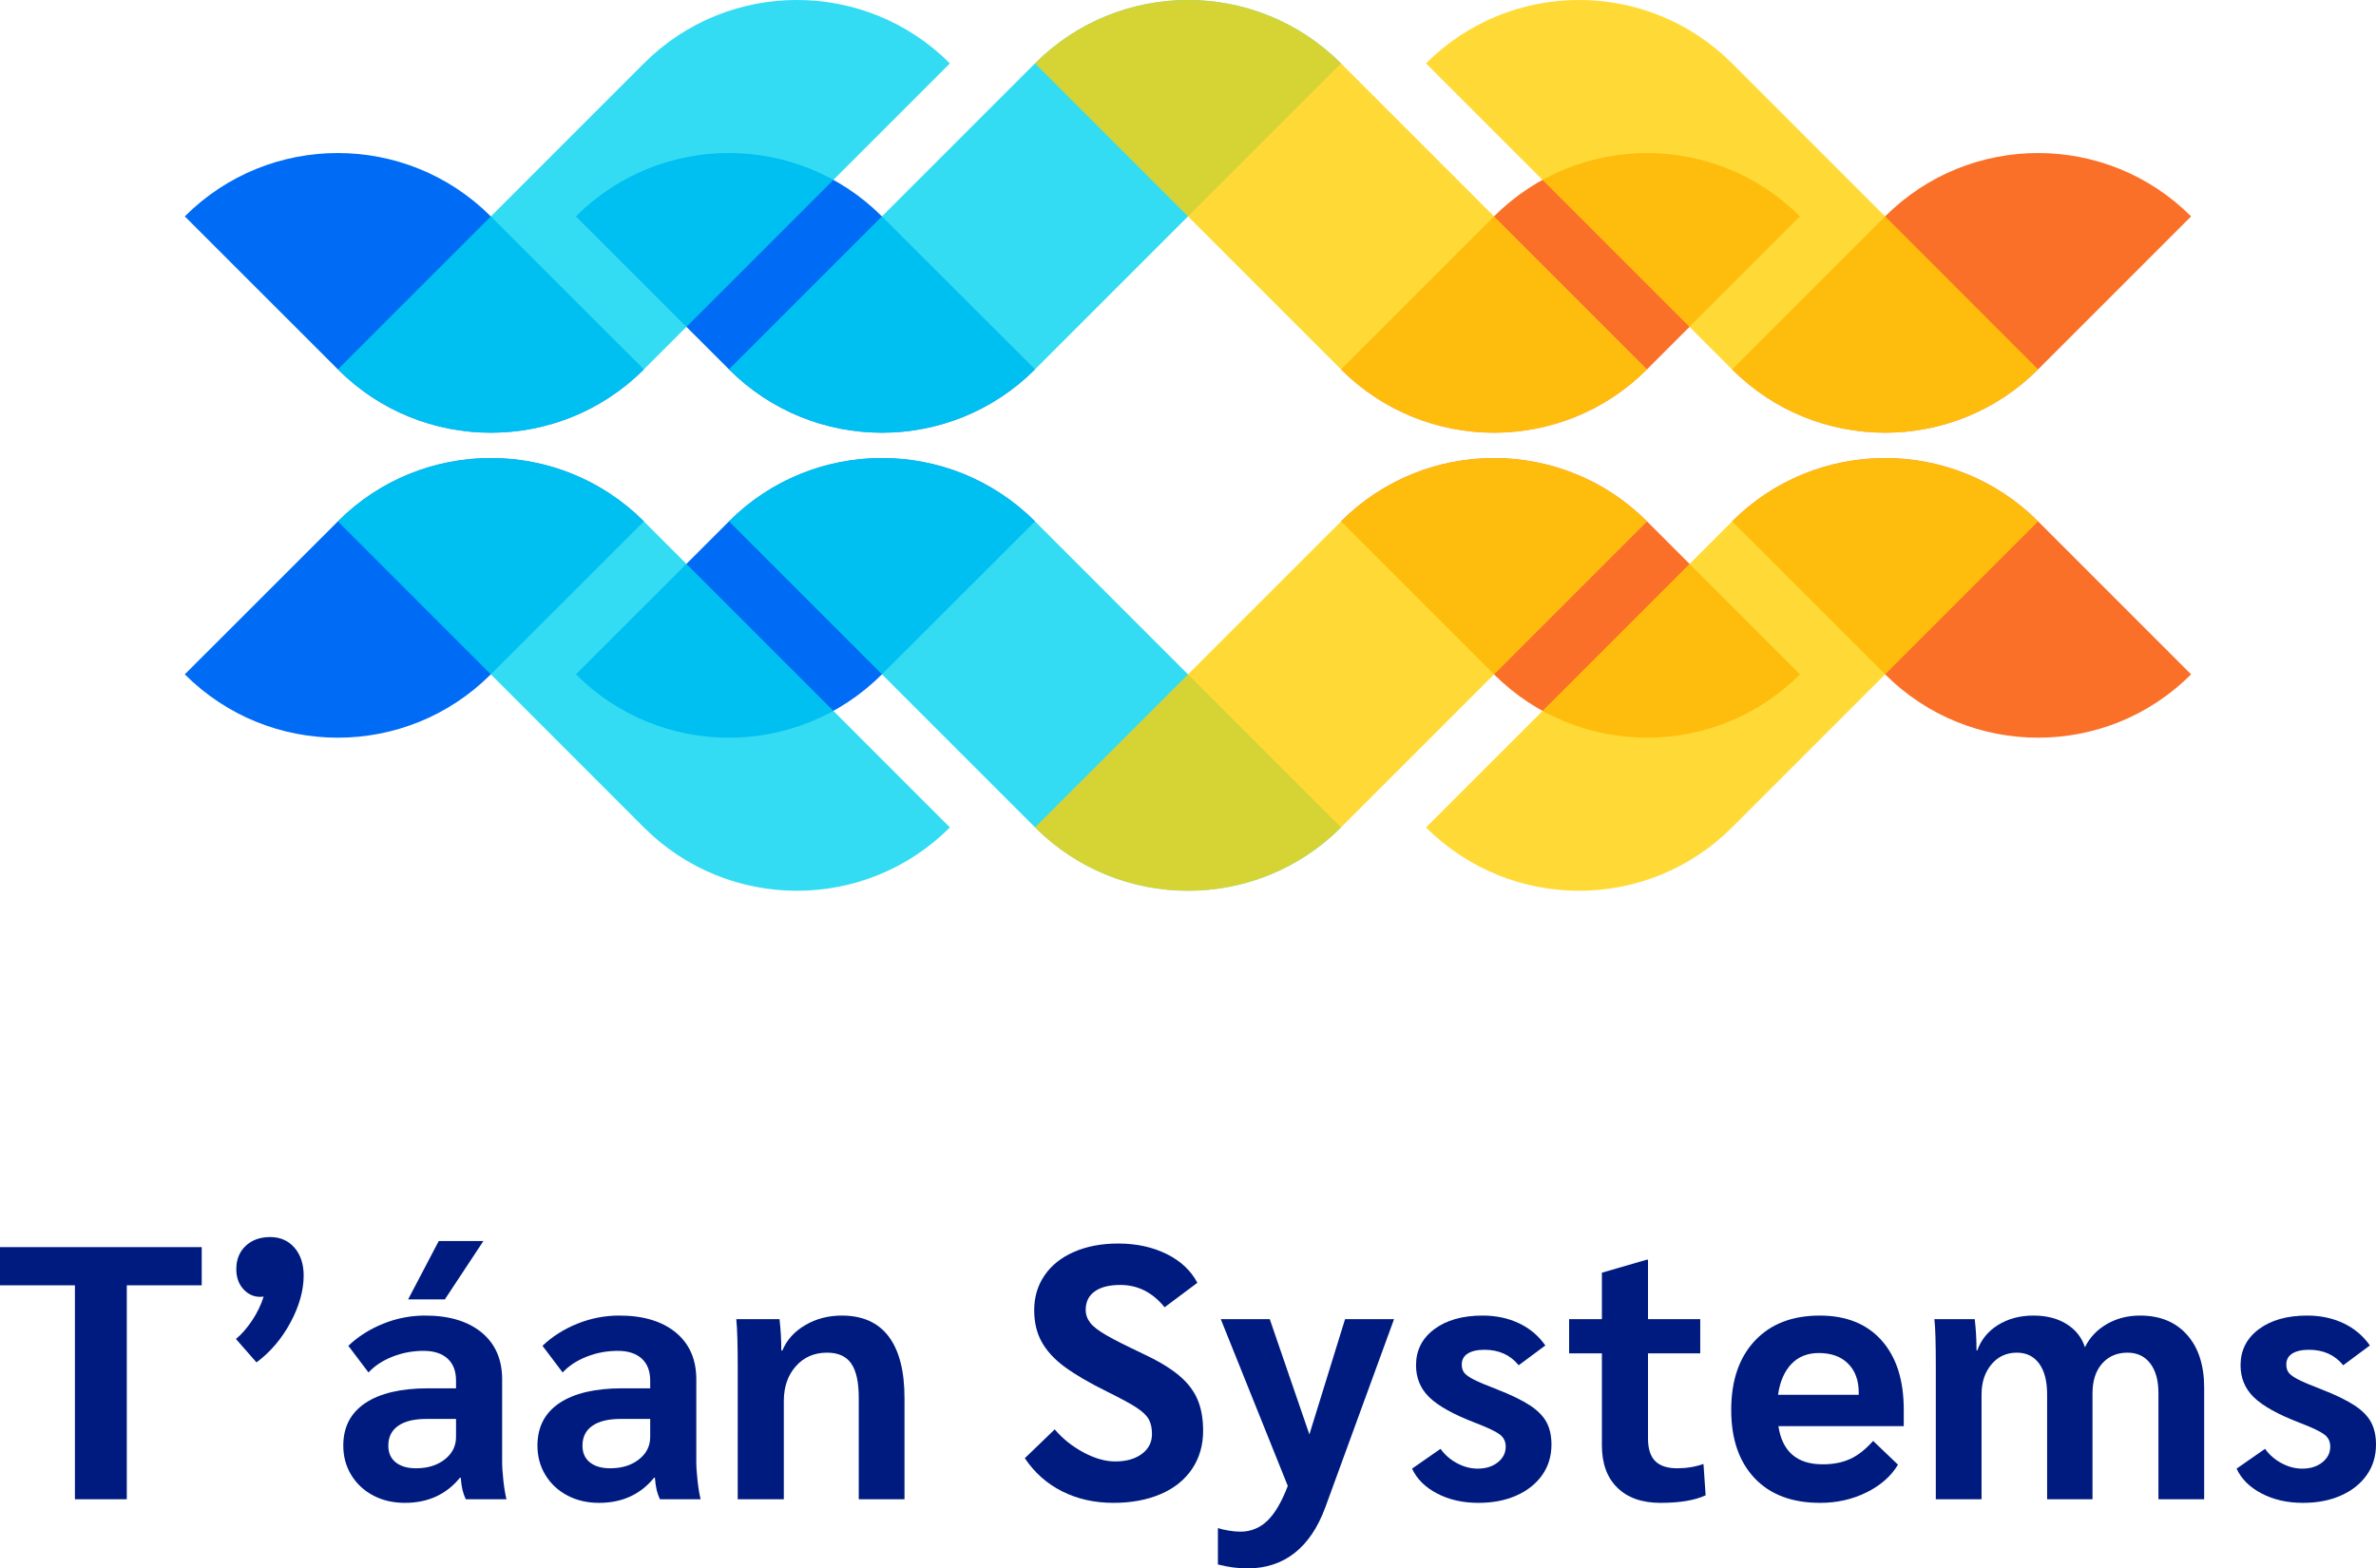
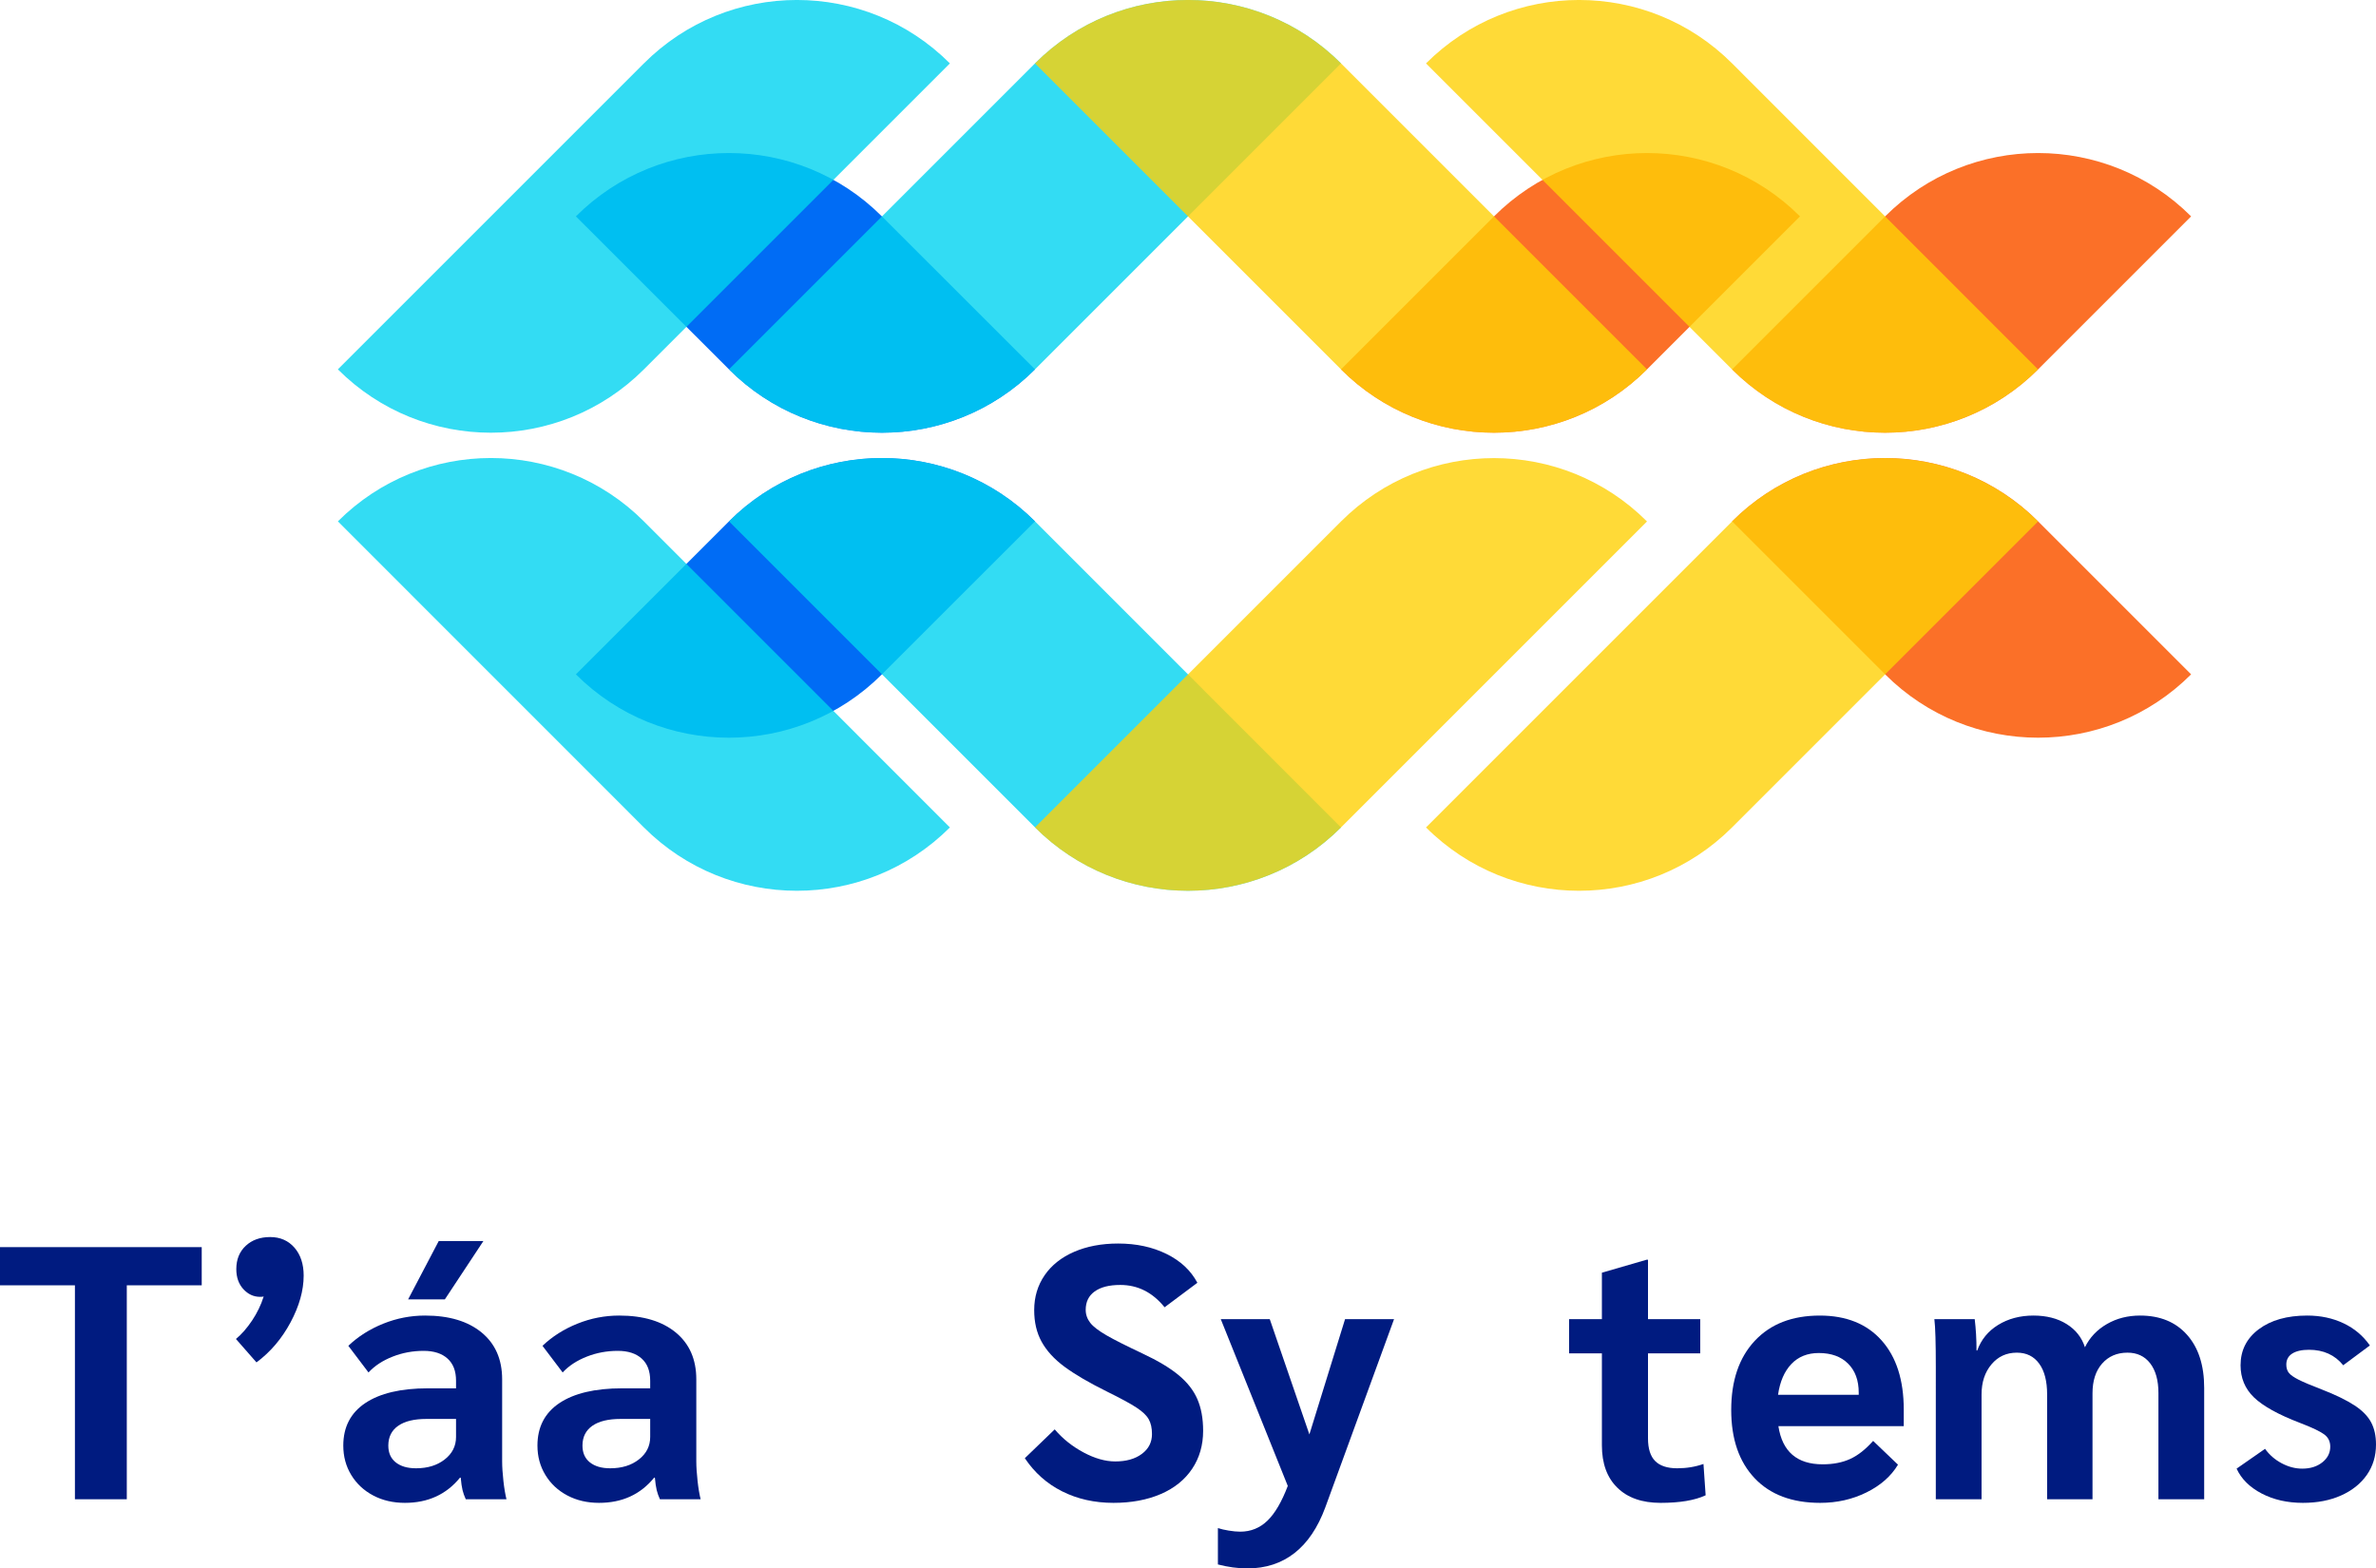
<svg xmlns="http://www.w3.org/2000/svg" version="1.1" x="0px" y="0px" width="263.84px" height="174.18px" viewBox="0 0 263.84 174.18" style="overflow:visible;enable-background:new 0 0 263.84 174.18;" xml:space="preserve">
  <style type="text/css">
	.st0{fill:#006CF5;}
	.st1{opacity:0.8;fill:#00D3F0;}
	.st2{fill:#FB7028;}
	.st3{opacity:0.8;fill:#FFD005;}
	.st4{fill:#001B80;}
</style>
  <defs>
</defs>
  <g>
    <g>
      <path class="st0" d="M114.93,41.02L114.93,41.02c-9.38,9.38-24.6,9.38-33.98,0L63.95,24.03l0,0c9.38-9.38,24.6-9.38,33.98,0    L114.93,41.02z" />
      <path class="st1" d="M148.91,7.04L148.91,7.04l-33.98,33.98c-9.38,9.38-24.6,9.38-33.98,0l0,0l33.98-33.98    C124.31-2.35,139.53-2.35,148.91,7.04z" />
-       <path class="st0" d="M71.5,41.02L71.5,41.02c-9.38,9.38-24.6,9.38-33.98,0L20.52,24.03l0,0c9.38-9.38,24.6-9.38,33.98,0    L71.5,41.02z" />
      <path class="st1" d="M105.48,7.04L105.48,7.04L71.5,41.02c-9.38,9.38-24.6,9.38-33.98,0l0,0L71.5,7.04    C80.88-2.35,96.1-2.35,105.48,7.04z" />
-       <path class="st0" d="M114.93,57.9L114.93,57.9c-9.38-9.38-24.6-9.38-33.98,0L63.95,74.89l0,0c9.38,9.38,24.6,9.38,33.98,0    L114.93,57.9z" />
+       <path class="st0" d="M114.93,57.9L114.93,57.9c-9.38-9.38-24.6-9.38-33.98,0L63.95,74.89l0,0c9.38,9.38,24.6,9.38,33.98,0    z" />
      <path class="st1" d="M148.91,91.89L148.91,91.89L114.93,57.9c-9.38-9.38-24.6-9.38-33.98,0l0,0l33.98,33.98    C124.31,101.27,139.53,101.27,148.91,91.89z" />
-       <path class="st0" d="M71.5,57.9L71.5,57.9c-9.38-9.38-24.6-9.38-33.98,0L20.52,74.89l0,0c9.38,9.38,24.6,9.38,33.98,0L71.5,57.9z" />
      <path class="st1" d="M105.48,91.89L105.48,91.89L71.5,57.9c-9.38-9.38-24.6-9.38-33.98,0l0,0L71.5,91.89    C80.88,101.27,96.1,101.27,105.48,91.89z" />
      <path class="st2" d="M148.91,41.02L148.91,41.02c9.38,9.38,24.6,9.38,33.98,0l16.99-16.99l0,0c-9.38-9.38-24.6-9.38-33.98,0    L148.91,41.02z" />
      <path class="st3" d="M114.93,7.04L114.93,7.04l33.98,33.98c9.38,9.38,24.6,9.38,33.98,0l0,0L148.91,7.04    C139.53-2.35,124.31-2.35,114.93,7.04z" />
      <path class="st2" d="M192.34,41.02L192.34,41.02c9.38,9.38,24.6,9.38,33.98,0l16.99-16.99l0,0c-9.38-9.38-24.6-9.38-33.98,0    L192.34,41.02z" />
      <path class="st3" d="M158.35,7.04L158.35,7.04l33.98,33.98c9.38,9.38,24.6,9.38,33.98,0l0,0L192.34,7.04    C182.95-2.35,167.74-2.35,158.35,7.04z" />
-       <path class="st2" d="M148.91,57.9L148.91,57.9c9.38-9.38,24.6-9.38,33.98,0l16.99,16.99l0,0c-9.38,9.38-24.6,9.38-33.98,0    L148.91,57.9z" />
      <path class="st3" d="M114.93,91.89L114.93,91.89l33.98-33.98c9.38-9.38,24.6-9.38,33.98,0l0,0l-33.98,33.98    C139.53,101.27,124.31,101.27,114.93,91.89z" />
      <path class="st2" d="M192.34,57.9L192.34,57.9c9.38-9.38,24.6-9.38,33.98,0l16.99,16.99l0,0c-9.38,9.38-24.6,9.38-33.98,0    L192.34,57.9z" />
      <path class="st3" d="M158.35,91.89L158.35,91.89l33.98-33.98c9.38-9.38,24.6-9.38,33.98,0l0,0l-33.98,33.98    C182.95,101.27,167.74,101.27,158.35,91.89z" />
    </g>
    <g>
      <path class="st4" d="M8.32,142.74H0v-4.24h22.4v4.24h-8.32v23.76H8.32V142.74z" />
      <path class="st4" d="M32.7,138.56c0.68,0.79,1.02,1.82,1.02,3.1c0,1.65-0.49,3.39-1.46,5.2c-0.97,1.81-2.23,3.29-3.78,4.44    l-2.28-2.6c0.64-0.53,1.24-1.22,1.8-2.06c0.56-0.84,0.99-1.73,1.28-2.66c-0.08,0.03-0.21,0.04-0.4,0.04    c-0.72,0-1.34-0.29-1.86-0.86c-0.52-0.57-0.78-1.31-0.78-2.22c0-1.07,0.35-1.93,1.04-2.58c0.69-0.65,1.6-0.98,2.72-0.98    S32.02,137.78,32.7,138.56z" />
      <path class="st4" d="M41.44,166.08c-1.04-0.55-1.85-1.31-2.44-2.28c-0.59-0.97-0.88-2.06-0.88-3.26c0-2.05,0.81-3.63,2.44-4.72    c1.63-1.09,3.95-1.64,6.96-1.64h3.12v-0.84c0-1.07-0.31-1.89-0.94-2.46c-0.63-0.57-1.51-0.86-2.66-0.86    c-1.2,0-2.35,0.21-3.44,0.64c-1.09,0.43-1.99,1.01-2.68,1.76l-2.24-2.96c1.09-1.04,2.39-1.86,3.88-2.46    c1.49-0.6,3.04-0.9,4.64-0.9c2.67,0,4.76,0.63,6.28,1.88c1.52,1.25,2.28,2.99,2.28,5.2v9.12c0,0.61,0.05,1.33,0.14,2.16    c0.09,0.83,0.21,1.51,0.34,2.04h-4.52c-0.16-0.35-0.28-0.69-0.36-1.02c-0.08-0.33-0.15-0.79-0.2-1.38h-0.08    c-1.52,1.87-3.56,2.8-6.12,2.8C43.65,166.9,42.48,166.63,41.44,166.08z M49.38,162.08c0.84-0.65,1.26-1.49,1.26-2.5v-2h-3.28    c-1.36,0-2.41,0.25-3.14,0.76c-0.73,0.51-1.1,1.24-1.1,2.2c0,0.8,0.27,1.42,0.82,1.86c0.55,0.44,1.3,0.66,2.26,0.66    C47.48,163.06,48.54,162.74,49.38,162.08z M48.72,137.82h4.96l-4.28,6.48h-4.08L48.72,137.82z" />
      <path class="st4" d="M63,166.08c-1.04-0.55-1.85-1.31-2.44-2.28c-0.59-0.97-0.88-2.06-0.88-3.26c0-2.05,0.81-3.63,2.44-4.72    c1.63-1.09,3.95-1.64,6.96-1.64h3.12v-0.84c0-1.07-0.31-1.89-0.94-2.46c-0.63-0.57-1.51-0.86-2.66-0.86    c-1.2,0-2.35,0.21-3.44,0.64c-1.09,0.43-1.99,1.01-2.68,1.76l-2.24-2.96c1.09-1.04,2.39-1.86,3.88-2.46    c1.49-0.6,3.04-0.9,4.64-0.9c2.67,0,4.76,0.63,6.28,1.88c1.52,1.25,2.28,2.99,2.28,5.2v9.12c0,0.61,0.05,1.33,0.14,2.16    c0.09,0.83,0.21,1.51,0.34,2.04h-4.52c-0.16-0.35-0.28-0.69-0.36-1.02c-0.08-0.33-0.15-0.79-0.2-1.38h-0.08    c-1.52,1.87-3.56,2.8-6.12,2.8C65.21,166.9,64.04,166.63,63,166.08z M70.94,162.08c0.84-0.65,1.26-1.49,1.26-2.5v-2h-3.28    c-1.36,0-2.41,0.25-3.14,0.76c-0.73,0.51-1.1,1.24-1.1,2.2c0,0.8,0.27,1.42,0.82,1.86c0.55,0.44,1.3,0.66,2.26,0.66    C69.04,163.06,70.1,162.74,70.94,162.08z" />
-       <path class="st4" d="M81.92,151.78c0-2.43-0.05-4.19-0.16-5.28h4.8c0.13,1.12,0.2,2.28,0.2,3.48h0.12    c0.48-1.17,1.33-2.11,2.54-2.82c1.21-0.71,2.57-1.06,4.06-1.06c2.29,0,4.03,0.77,5.2,2.32c1.17,1.55,1.76,3.83,1.76,6.84v11.24    h-5.08v-11.28c0-1.73-0.28-3-0.84-3.8c-0.56-0.8-1.45-1.2-2.68-1.2c-1.41,0-2.57,0.5-3.46,1.5c-0.89,1-1.34,2.29-1.34,3.86v10.92    h-5.12V151.78z" />
      <path class="st4" d="M117.94,165.62c-1.69-0.85-3.07-2.08-4.14-3.68l3.32-3.2c0.88,1.04,1.95,1.89,3.2,2.56    c1.25,0.67,2.43,1,3.52,1c1.23,0,2.21-0.28,2.96-0.84c0.75-0.56,1.12-1.29,1.12-2.2c0-0.67-0.12-1.21-0.36-1.64    c-0.24-0.43-0.69-0.86-1.36-1.3c-0.67-0.44-1.76-1.03-3.28-1.78c-2-0.99-3.57-1.91-4.72-2.76c-1.15-0.85-1.99-1.78-2.54-2.78    c-0.55-1-0.82-2.17-0.82-3.5c0-1.47,0.39-2.76,1.16-3.88s1.87-1.99,3.28-2.6c1.41-0.61,3.04-0.92,4.88-0.92    c2.03,0,3.82,0.39,5.38,1.16c1.56,0.77,2.7,1.84,3.42,3.2l-3.64,2.72c-1.33-1.65-2.97-2.48-4.92-2.48c-1.23,0-2.17,0.24-2.84,0.72    c-0.67,0.48-1,1.16-1,2.04c0,0.53,0.17,1.01,0.5,1.44c0.33,0.43,0.94,0.89,1.82,1.4c0.88,0.51,2.2,1.17,3.96,2    c1.71,0.8,3.05,1.6,4.02,2.4c0.97,0.8,1.67,1.69,2.1,2.68c0.43,0.99,0.64,2.16,0.64,3.52c0,1.6-0.41,3.01-1.22,4.22    c-0.81,1.21-1.97,2.15-3.48,2.8c-1.51,0.65-3.26,0.98-5.26,0.98C121.53,166.9,119.63,166.47,117.94,165.62z" />
      <path class="st4" d="M154.8,146.5l-7.64,20.92c-0.83,2.24-1.97,3.93-3.42,5.06c-1.45,1.13-3.19,1.7-5.22,1.7    c-1.07,0-2.16-0.15-3.28-0.44v-4.04c0.32,0.11,0.72,0.2,1.2,0.28c0.48,0.08,0.91,0.12,1.28,0.12c1.17,0,2.18-0.41,3.02-1.22    c0.84-0.81,1.59-2.1,2.26-3.86l-7.44-18.52H141l4.4,12.8l3.96-12.8H154.8z" />
-       <path class="st4" d="M159.58,165.86c-1.32-0.69-2.25-1.61-2.78-2.76l3.16-2.2c0.48,0.67,1.09,1.2,1.84,1.6    c0.75,0.4,1.51,0.6,2.28,0.6c0.91,0,1.65-0.23,2.24-0.7c0.59-0.47,0.88-1.05,0.88-1.74c0-0.56-0.21-1.01-0.64-1.34    c-0.43-0.33-1.33-0.77-2.72-1.3c-2.43-0.93-4.13-1.88-5.12-2.84c-0.99-0.96-1.48-2.15-1.48-3.56c0-1.65,0.67-2.99,2.02-4    c1.35-1.01,3.14-1.52,5.38-1.52c1.49,0,2.84,0.29,4.04,0.86c1.2,0.57,2.17,1.39,2.92,2.46l-2.96,2.2c-0.93-1.15-2.2-1.72-3.8-1.72    c-0.8,0-1.42,0.14-1.86,0.42s-0.66,0.69-0.66,1.22c0,0.37,0.09,0.68,0.28,0.92c0.19,0.24,0.55,0.49,1.08,0.76    c0.53,0.27,1.39,0.63,2.56,1.08c1.57,0.61,2.79,1.21,3.66,1.78c0.87,0.57,1.48,1.2,1.84,1.88c0.36,0.68,0.54,1.5,0.54,2.46    c0,1.28-0.34,2.41-1.02,3.38c-0.68,0.97-1.63,1.73-2.86,2.28c-1.23,0.55-2.64,0.82-4.24,0.82    C162.42,166.9,160.9,166.55,159.58,165.86z" />
      <path class="st4" d="M179.6,165.22c-1.15-1.12-1.72-2.69-1.72-4.72v-10.2h-3.64v-3.8h3.64v-5.16l4.96-1.44H183v6.6h5.8v3.8H183    v9.44c0,1.15,0.27,1.99,0.8,2.52c0.53,0.53,1.35,0.8,2.44,0.8c1.04,0,2.01-0.16,2.92-0.48l0.24,3.48c-1.2,0.56-2.87,0.84-5,0.84    C182.34,166.9,180.74,166.34,179.6,165.22z" />
      <path class="st4" d="M211.4,158.38h-13.92c0.43,2.83,2.07,4.24,4.92,4.24c1.17,0,2.19-0.2,3.06-0.6c0.87-0.4,1.71-1.07,2.54-2    l2.76,2.64c-0.77,1.28-1.94,2.31-3.5,3.08c-1.56,0.77-3.27,1.16-5.14,1.16c-3.12,0-5.55-0.91-7.28-2.74    c-1.73-1.83-2.6-4.35-2.6-7.58c0-3.25,0.87-5.81,2.62-7.68c1.75-1.87,4.15-2.8,7.22-2.8c2.93,0,5.22,0.92,6.86,2.76    c1.64,1.84,2.46,4.4,2.46,7.68V158.38z M206.4,154.66c0-1.36-0.39-2.43-1.18-3.22c-0.79-0.79-1.87-1.18-3.26-1.18    c-1.25,0-2.27,0.41-3.04,1.22s-1.27,1.95-1.48,3.42h8.96V154.66z" />
      <path class="st4" d="M214.96,151.82c0-2.67-0.05-4.44-0.16-5.32h4.48c0.13,1.07,0.2,2.23,0.2,3.48h0.08    c0.43-1.2,1.2-2.15,2.32-2.84s2.43-1.04,3.92-1.04c1.44,0,2.67,0.31,3.68,0.94c1.01,0.63,1.69,1.49,2.04,2.58    c0.53-1.09,1.35-1.95,2.44-2.58c1.09-0.63,2.32-0.94,3.68-0.94c2.21,0,3.95,0.71,5.22,2.14c1.27,1.43,1.9,3.39,1.9,5.9v12.36    h-5.08v-11.8c0-1.41-0.31-2.51-0.92-3.3c-0.61-0.79-1.45-1.18-2.52-1.18c-1.17,0-2.11,0.41-2.82,1.22    c-0.71,0.81-1.06,1.91-1.06,3.3v11.76h-5.04v-11.64c0-1.47-0.29-2.61-0.88-3.42s-1.41-1.22-2.48-1.22c-1.15,0-2.09,0.43-2.82,1.3    s-1.1,1.98-1.1,3.34v11.64h-5.08V151.82z" />
      <path class="st4" d="M251.14,165.86c-1.32-0.69-2.25-1.61-2.78-2.76l3.16-2.2c0.48,0.67,1.09,1.2,1.84,1.6    c0.75,0.4,1.51,0.6,2.28,0.6c0.91,0,1.65-0.23,2.24-0.7c0.59-0.47,0.88-1.05,0.88-1.74c0-0.56-0.21-1.01-0.64-1.34    c-0.43-0.33-1.33-0.77-2.72-1.3c-2.43-0.93-4.13-1.88-5.12-2.84s-1.48-2.15-1.48-3.56c0-1.65,0.67-2.99,2.02-4    c1.35-1.01,3.14-1.52,5.38-1.52c1.49,0,2.84,0.29,4.04,0.86c1.2,0.57,2.17,1.39,2.92,2.46l-2.96,2.2c-0.93-1.15-2.2-1.72-3.8-1.72    c-0.8,0-1.42,0.14-1.86,0.42s-0.66,0.69-0.66,1.22c0,0.37,0.09,0.68,0.28,0.92c0.19,0.24,0.55,0.49,1.08,0.76s1.39,0.63,2.56,1.08    c1.57,0.61,2.79,1.21,3.66,1.78c0.87,0.57,1.48,1.2,1.84,1.88c0.36,0.68,0.54,1.5,0.54,2.46c0,1.28-0.34,2.41-1.02,3.38    c-0.68,0.97-1.63,1.73-2.86,2.28c-1.23,0.55-2.64,0.82-4.24,0.82C253.98,166.9,252.46,166.55,251.14,165.86z" />
    </g>
  </g>
</svg>